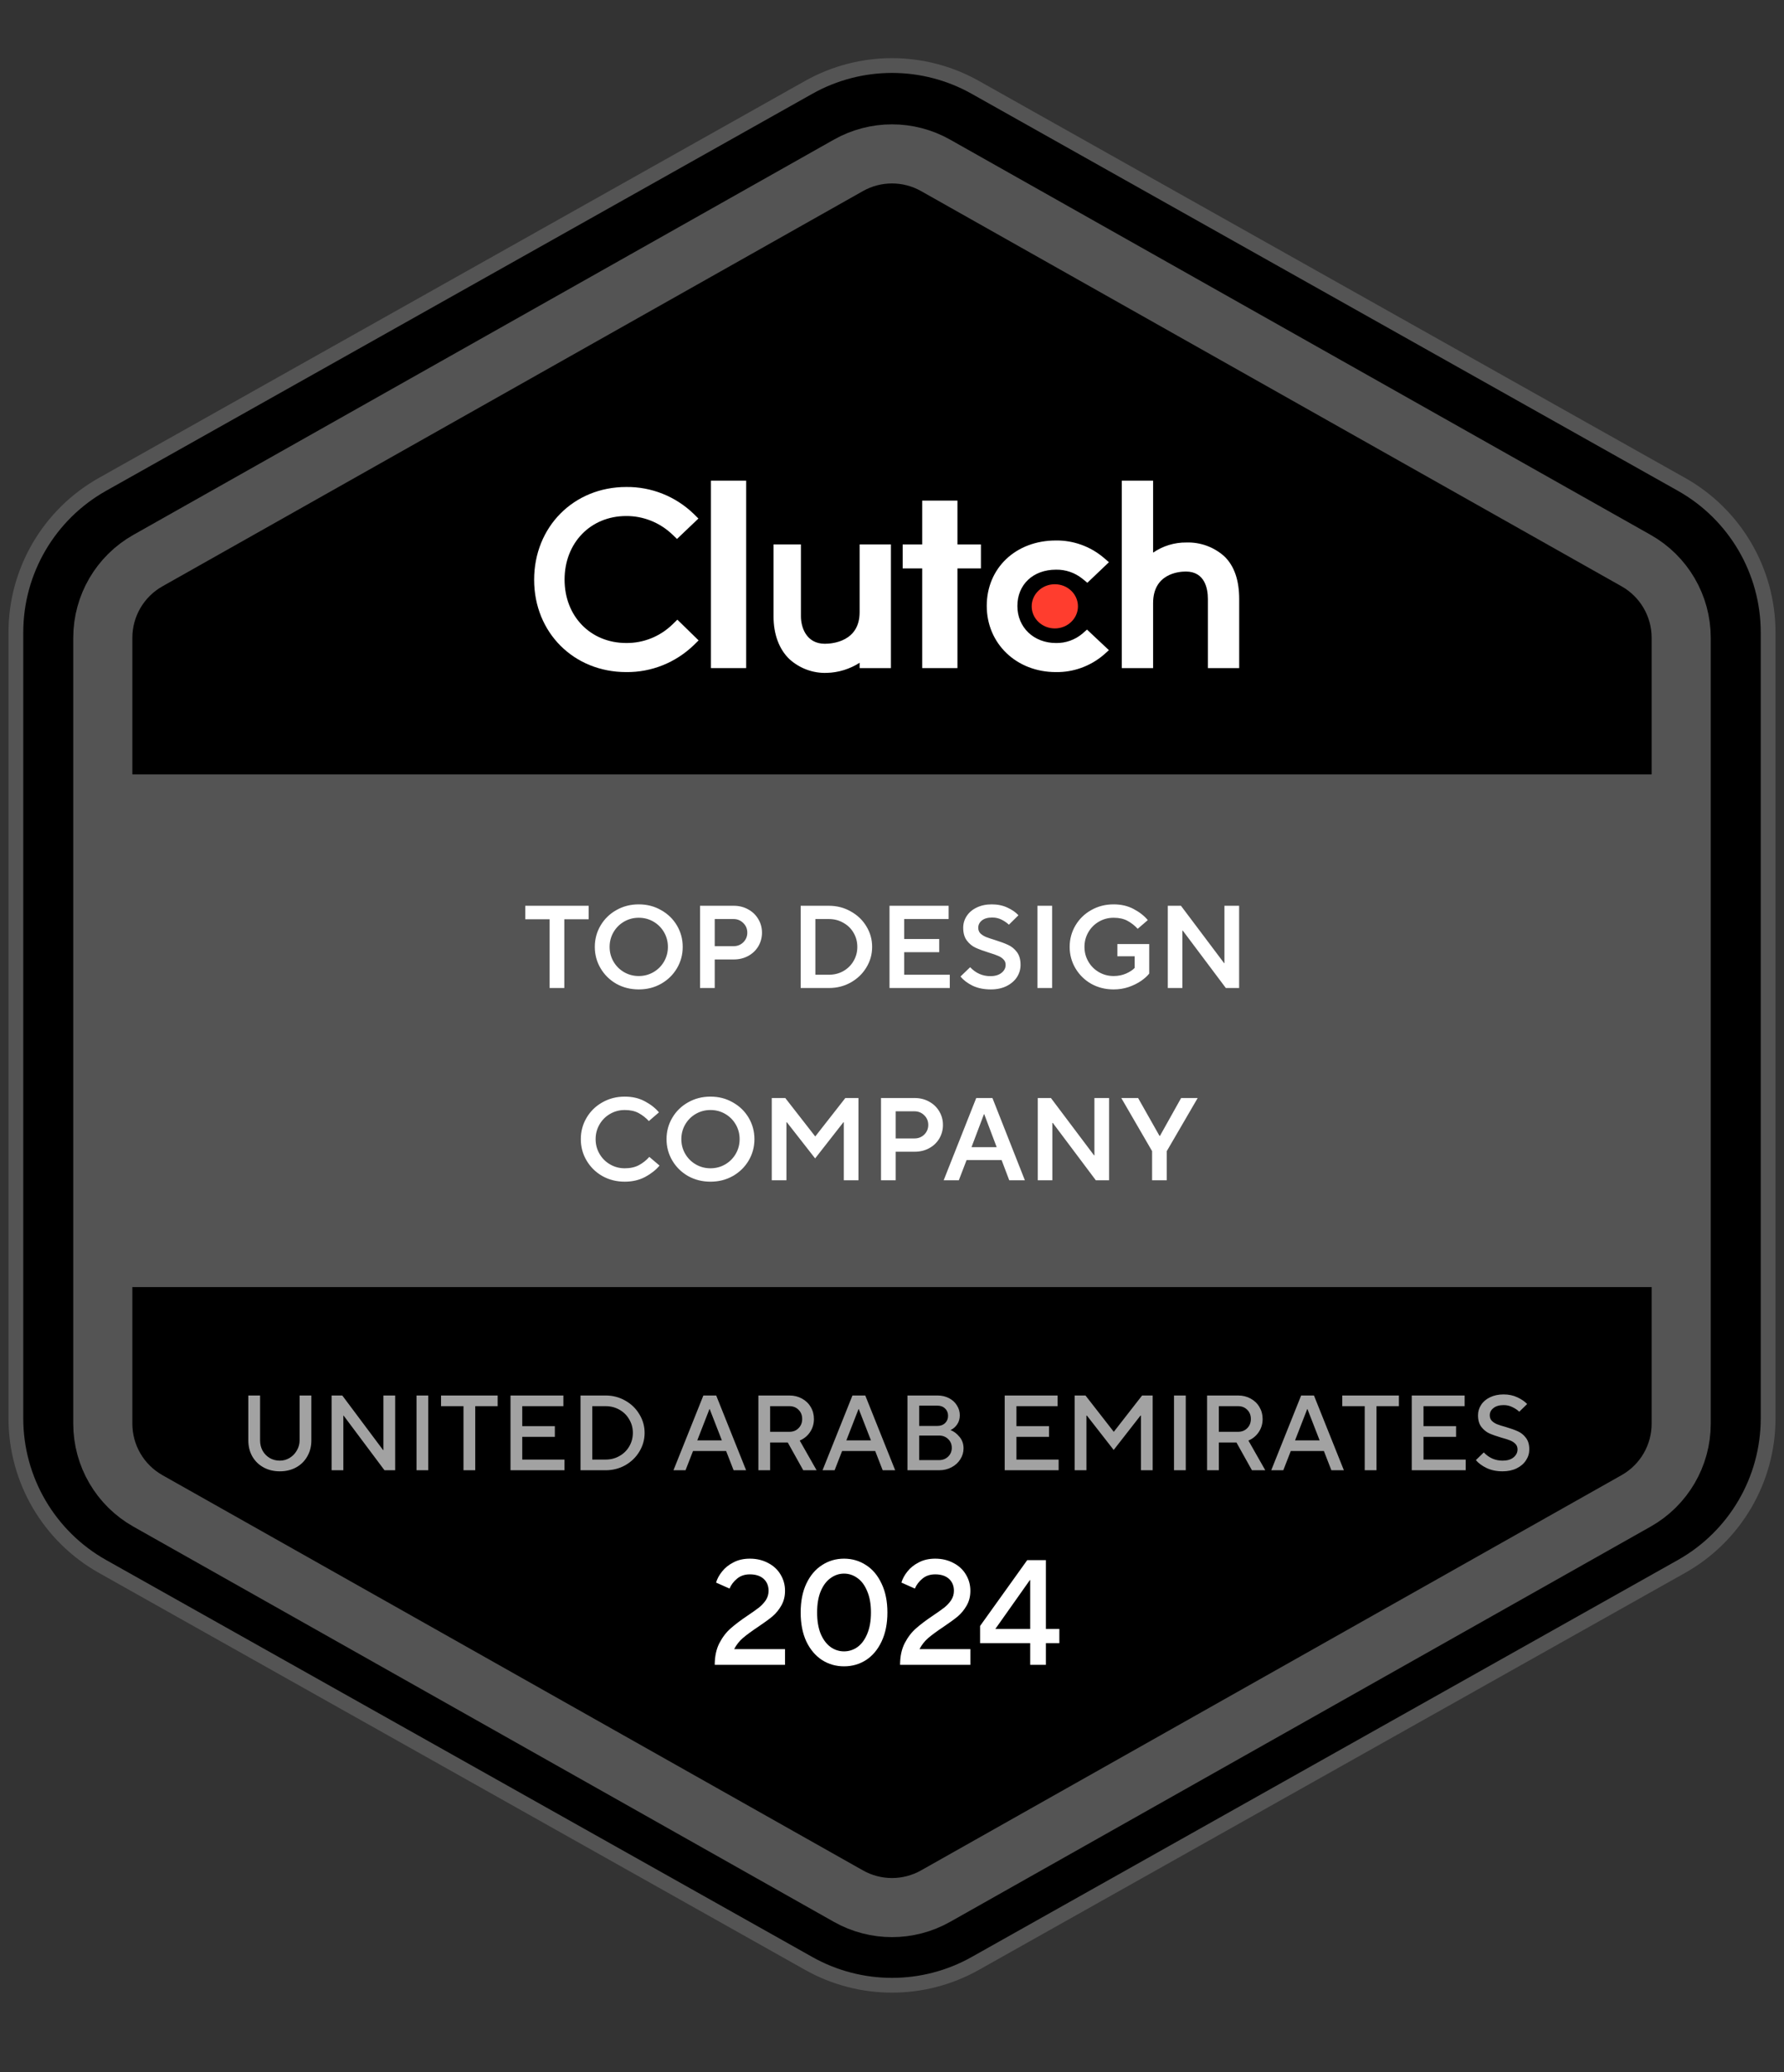
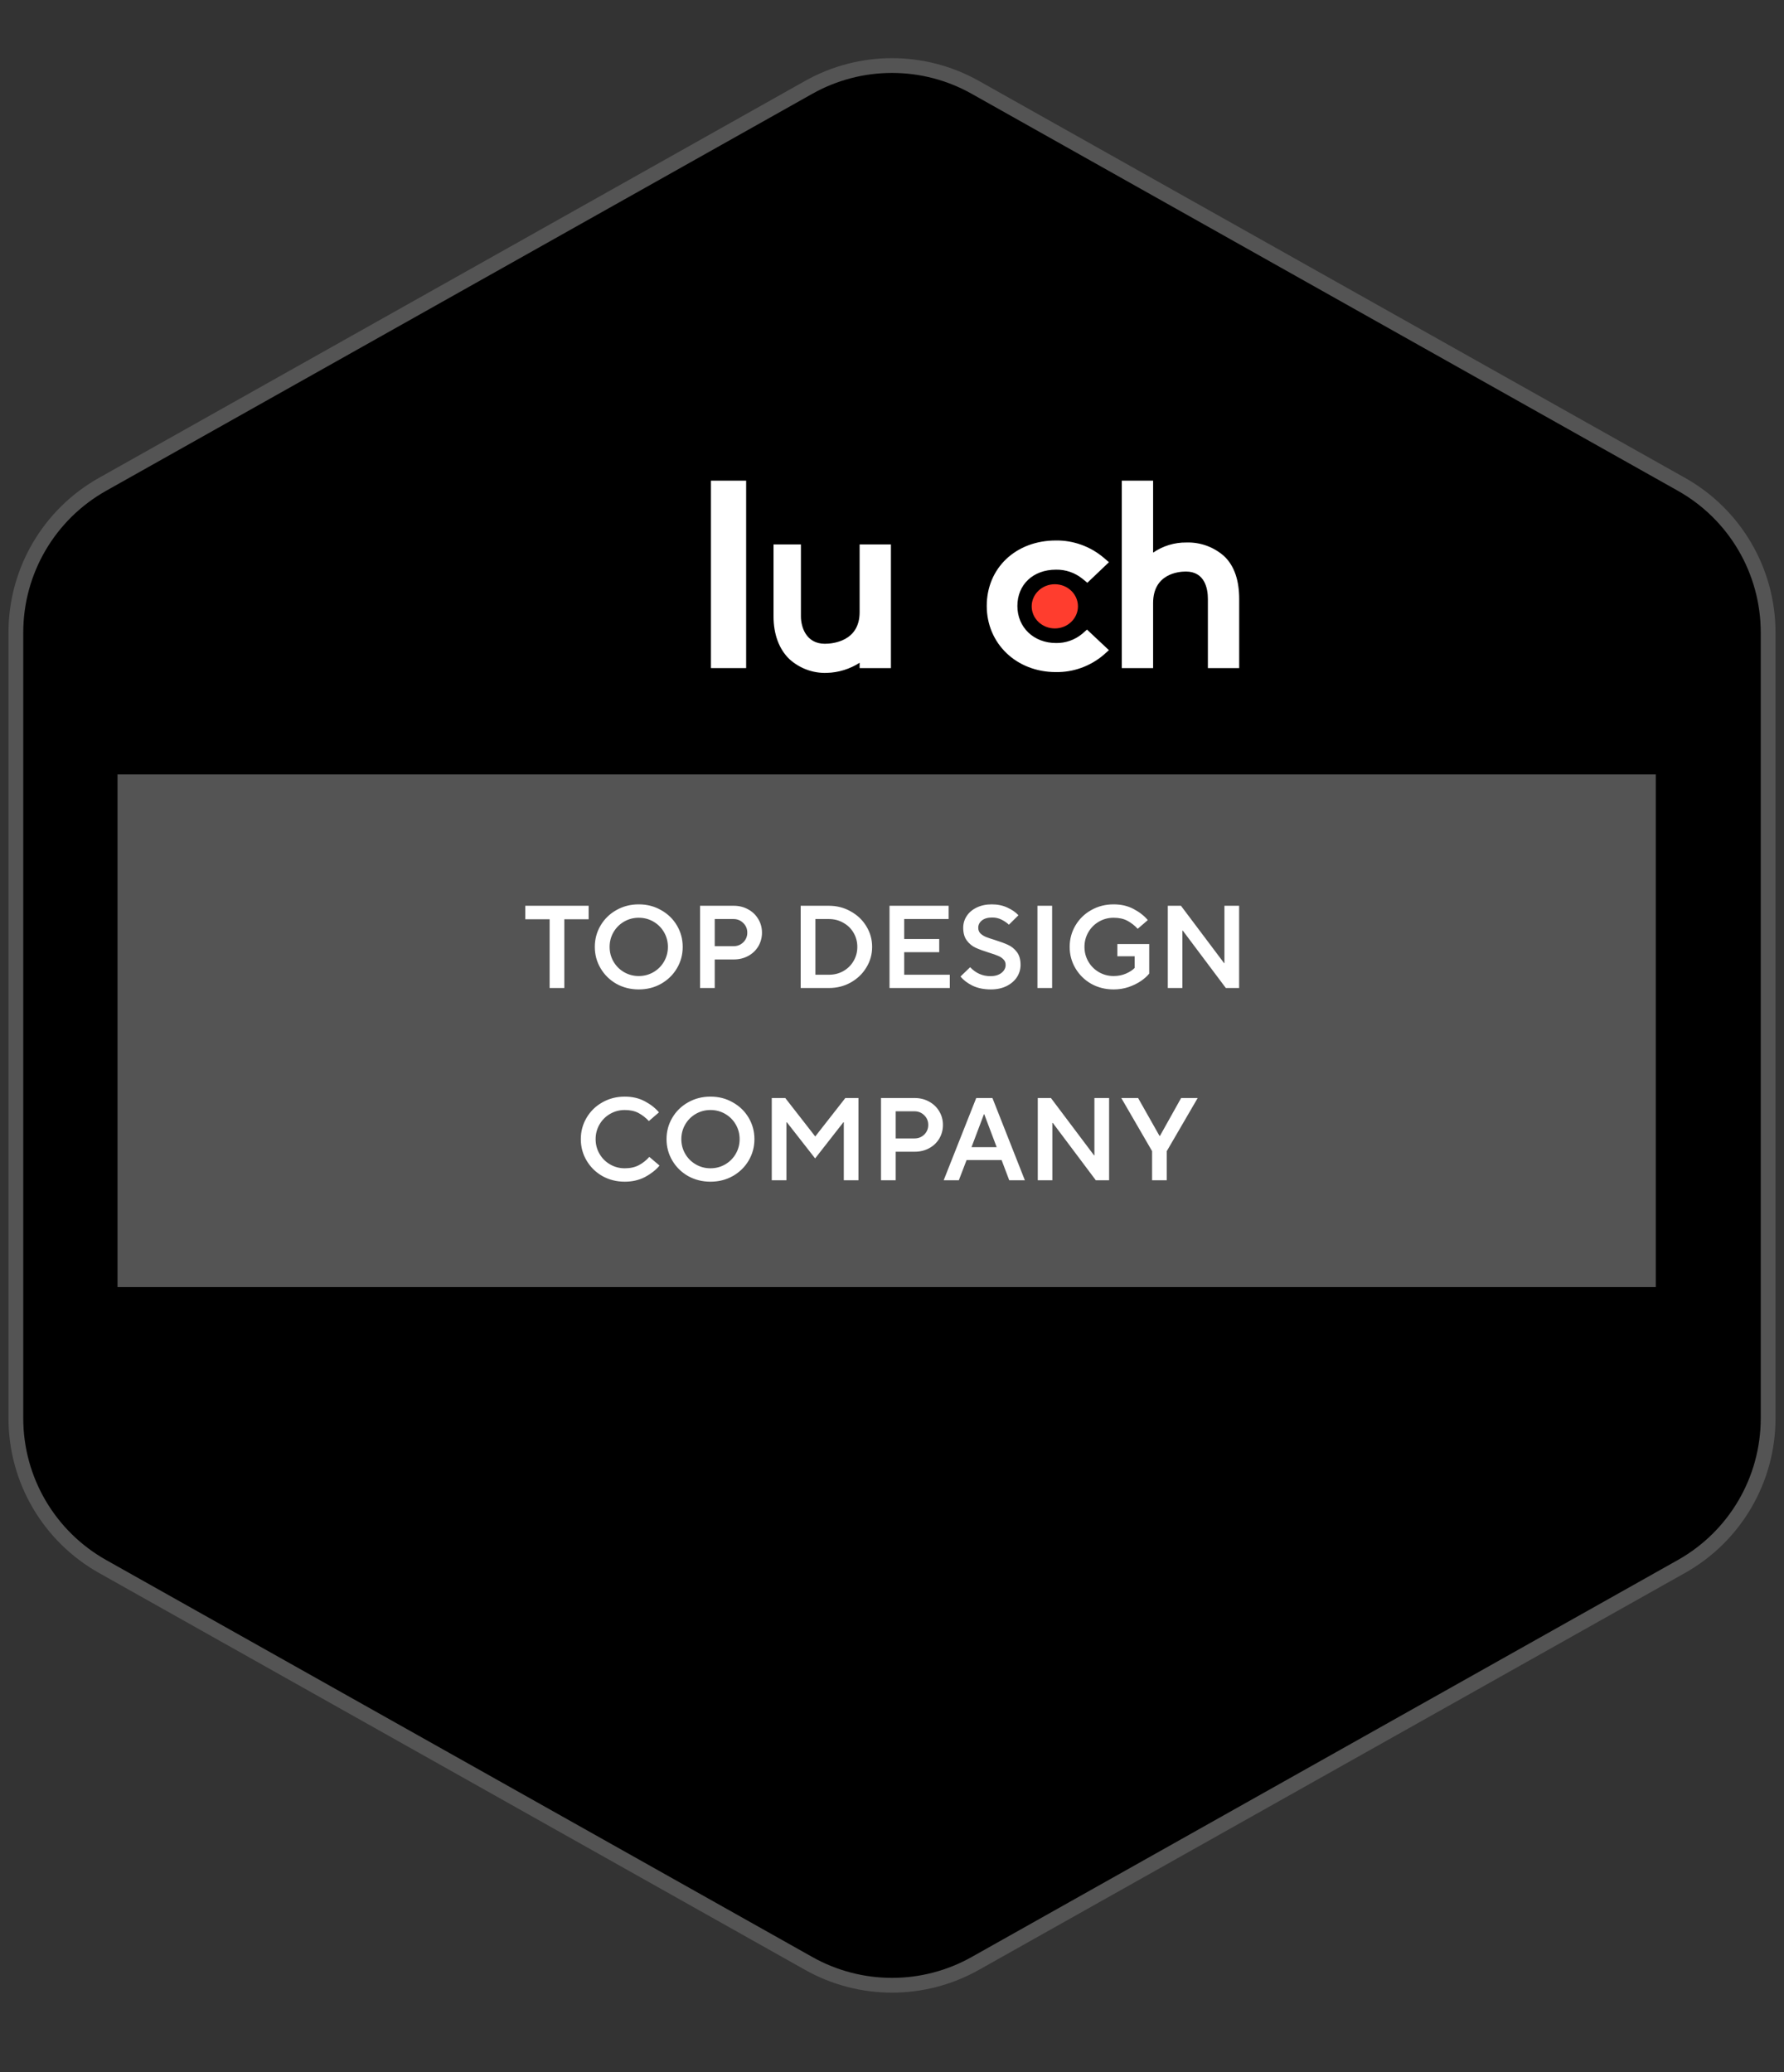
<svg xmlns="http://www.w3.org/2000/svg" width="167" height="194" viewBox="0 0 167 194" fill="none">
  <rect x="0" y="0" width="167" height="194" fill="#333333" stroke="none" />
  <path d="M75.704 8.178C80.545 5.456 86.455 5.456 91.296 8.178L157.402 45.345C162.413 48.162 165.514 53.463 165.514 59.212V132.79C165.514 138.539 162.413 143.84 157.402 146.657L91.296 183.824C86.455 186.546 80.545 186.546 75.704 183.824L9.598 146.657C4.587 143.84 1.486 138.539 1.486 132.79V59.212C1.486 53.463 4.587 48.162 9.598 45.345L75.704 8.178Z" fill="black" stroke="#545454" stroke-width="1.383" />
  <path d="M69.847 45.001H66.551V62.55H69.847V45.001Z" fill="white" />
  <path d="M80.469 57.322C80.469 60.055 77.93 60.272 77.219 60.272C75.44 60.272 74.974 58.674 74.974 57.711V50.975H72.41V57.696C72.41 59.391 72.934 60.791 73.908 61.721C74.867 62.584 76.112 63.042 77.392 62.998C78.483 62.97 79.546 62.642 80.469 62.049V62.55H83.399V50.975H80.469V57.322Z" fill="white" />
-   <path d="M89.626 46.868H86.329V50.975H84.498V53.216H86.329V62.55H89.626V53.216H91.824V50.975H89.626V46.868Z" fill="white" />
  <path d="M101.315 59.332C100.622 59.908 99.752 60.217 98.857 60.202C96.769 60.202 95.237 58.741 95.237 56.736C95.237 54.731 96.702 53.334 98.857 53.334C99.755 53.318 100.63 53.62 101.333 54.189L101.787 54.562L103.808 52.636L103.302 52.203C102.048 51.148 100.464 50.58 98.838 50.602C95.091 50.602 92.369 53.182 92.369 56.725C92.369 60.268 95.157 62.923 98.838 62.923C100.472 62.95 102.062 62.376 103.317 61.307L103.804 60.87L101.753 58.943L101.314 59.332H101.315Z" fill="white" />
  <path d="M114.587 52.065C113.61 51.203 112.351 50.748 111.06 50.791C109.95 50.777 108.863 51.108 107.942 51.74V45.001H105.012V62.55H107.942V56.464C107.942 53.731 110.297 53.51 111.008 53.51C112.788 53.51 113.07 55.111 113.07 56.075V62.55H116.001V56.09C116.001 54.395 115.576 52.998 114.587 52.065Z" fill="white" />
  <path d="M98.741 58.835C99.937 58.835 100.907 57.909 100.907 56.767C100.907 55.624 99.937 54.698 98.741 54.698C97.546 54.698 96.576 55.624 96.576 56.767C96.576 57.909 97.546 58.835 98.741 58.835Z" fill="#FF3D2E" />
-   <path d="M62.934 58.476C61.77 59.599 60.222 60.218 58.619 60.2C55.279 60.2 52.85 57.699 52.85 54.264C52.85 50.829 55.279 48.312 58.619 48.312C60.213 48.303 61.751 48.916 62.919 50.022L63.374 50.459L65.378 48.548L64.938 48.111C63.233 46.467 60.966 45.565 58.619 45.594C53.7 45.594 50 49.328 50 54.279C50 59.23 53.715 62.923 58.619 62.923C60.974 62.951 63.248 62.041 64.956 60.389L65.395 59.956L63.407 58.014L62.934 58.477V58.476Z" fill="white" />
-   <path d="M79.421 15.48C81.953 14.051 85.047 14.051 87.579 15.48L153.156 52.485C155.764 53.956 157.377 56.719 157.377 59.713V133.289C157.377 136.283 155.764 139.046 153.156 140.517L87.579 177.522C85.047 178.951 81.953 178.951 79.421 177.522L13.844 140.517C11.236 139.046 9.623 136.283 9.623 133.289V59.713C9.623 56.719 11.236 53.956 13.844 52.485L79.421 15.48Z" stroke="#545454" stroke-width="5.533" />
  <rect width="144" height="48" transform="translate(11 72.501)" fill="#545454" />
  <path d="M52.825 92.501H51.45V86.066H49.173V84.801H55.102V86.066H52.825V92.501ZM59.794 92.633C59.024 92.633 58.324 92.457 57.693 92.105C57.07 91.746 56.579 91.262 56.219 90.653C55.86 90.044 55.68 89.377 55.68 88.651C55.68 87.925 55.86 87.258 56.219 86.649C56.579 86.04 57.07 85.56 57.693 85.208C58.324 84.849 59.024 84.669 59.794 84.669C60.564 84.669 61.261 84.849 61.884 85.208C62.515 85.56 63.01 86.04 63.369 86.649C63.729 87.258 63.908 87.925 63.908 88.651C63.908 89.377 63.729 90.044 63.369 90.653C63.01 91.262 62.515 91.746 61.884 92.105C61.261 92.457 60.564 92.633 59.794 92.633ZM59.794 91.379C60.293 91.379 60.751 91.258 61.169 91.016C61.587 90.774 61.917 90.444 62.159 90.026C62.401 89.608 62.522 89.15 62.522 88.651C62.522 88.152 62.401 87.694 62.159 87.276C61.917 86.858 61.587 86.528 61.169 86.286C60.751 86.044 60.293 85.923 59.794 85.923C59.296 85.923 58.837 86.044 58.419 86.286C58.001 86.528 57.671 86.858 57.429 87.276C57.187 87.694 57.066 88.152 57.066 88.651C57.066 89.15 57.187 89.608 57.429 90.026C57.671 90.444 58.001 90.774 58.419 91.016C58.837 91.258 59.296 91.379 59.794 91.379ZM65.531 92.501V84.801H68.689C69.187 84.801 69.638 84.915 70.041 85.142C70.445 85.362 70.76 85.666 70.987 86.055C71.215 86.436 71.329 86.858 71.329 87.32C71.329 87.782 71.215 88.207 70.987 88.596C70.76 88.977 70.445 89.278 70.041 89.498C69.638 89.718 69.187 89.828 68.689 89.828H66.906V92.501H65.531ZM68.666 88.585C69.026 88.585 69.33 88.464 69.579 88.222C69.829 87.973 69.954 87.672 69.954 87.32C69.954 86.961 69.829 86.66 69.579 86.418C69.33 86.169 69.026 86.044 68.666 86.044H66.906V88.585H68.666ZM74.952 92.501V84.801H77.592C78.34 84.801 79.022 84.977 79.638 85.329C80.262 85.674 80.749 86.139 81.101 86.726C81.461 87.313 81.64 87.954 81.64 88.651C81.64 89.348 81.461 89.989 81.101 90.576C80.749 91.163 80.262 91.632 79.638 91.984C79.022 92.329 78.34 92.501 77.592 92.501H74.952ZM77.592 91.258C78.091 91.258 78.542 91.144 78.945 90.917C79.356 90.682 79.675 90.367 79.902 89.971C80.137 89.575 80.254 89.135 80.254 88.651C80.254 88.167 80.137 87.727 79.902 87.331C79.675 86.935 79.356 86.623 78.945 86.396C78.542 86.161 78.091 86.044 77.592 86.044H76.327V91.258H77.592ZM88.91 92.501H83.267V84.801H88.8V86.044H84.642V87.914H87.92V89.146H84.642V91.258H88.91V92.501ZM92.751 92.633C92.098 92.633 91.526 92.516 91.035 92.281C90.551 92.039 90.177 91.753 89.913 91.423L90.815 90.554C91.343 91.111 91.974 91.39 92.707 91.39C93.147 91.39 93.495 91.287 93.752 91.082C94.008 90.877 94.137 90.627 94.137 90.334C94.137 90.121 94.067 89.949 93.928 89.817C93.796 89.678 93.627 89.568 93.422 89.487C93.224 89.399 92.942 89.3 92.575 89.19C92.061 89.029 91.644 88.875 91.321 88.728C91.005 88.581 90.734 88.358 90.507 88.057C90.279 87.756 90.166 87.357 90.166 86.858C90.166 86.455 90.276 86.088 90.496 85.758C90.716 85.421 91.028 85.157 91.431 84.966C91.841 84.768 92.311 84.669 92.839 84.669C93.389 84.669 93.88 84.772 94.313 84.977C94.753 85.182 95.094 85.421 95.336 85.692L94.445 86.572C94.247 86.389 94.016 86.231 93.752 86.099C93.488 85.967 93.198 85.901 92.883 85.901C92.465 85.901 92.142 85.993 91.915 86.176C91.688 86.359 91.574 86.587 91.574 86.858C91.574 87.071 91.64 87.247 91.772 87.386C91.911 87.518 92.08 87.628 92.278 87.716C92.483 87.797 92.766 87.892 93.125 88.002C93.638 88.163 94.052 88.317 94.368 88.464C94.691 88.611 94.966 88.834 95.193 89.135C95.42 89.436 95.534 89.835 95.534 90.334C95.534 90.752 95.42 91.137 95.193 91.489C94.966 91.834 94.639 92.112 94.214 92.325C93.796 92.53 93.308 92.633 92.751 92.633ZM98.489 92.501H97.114V84.801H98.489V92.501ZM104.245 92.633C103.475 92.633 102.775 92.457 102.144 92.105C101.521 91.746 101.03 91.262 100.67 90.653C100.311 90.044 100.131 89.377 100.131 88.651C100.131 87.925 100.311 87.258 100.67 86.649C101.03 86.04 101.521 85.56 102.144 85.208C102.775 84.849 103.475 84.669 104.245 84.669C104.957 84.669 105.584 84.816 106.126 85.109C106.669 85.395 107.109 85.74 107.446 86.143L106.5 86.957C106.214 86.649 105.895 86.4 105.543 86.209C105.191 86.018 104.759 85.923 104.245 85.923C103.747 85.923 103.288 86.044 102.87 86.286C102.452 86.528 102.122 86.858 101.88 87.276C101.638 87.694 101.517 88.152 101.517 88.651C101.517 89.15 101.638 89.608 101.88 90.026C102.122 90.444 102.452 90.774 102.87 91.016C103.288 91.258 103.747 91.379 104.245 91.379C104.671 91.379 105.059 91.302 105.411 91.148C105.771 90.987 106.038 90.811 106.214 90.62V89.531H104.597V88.387H107.578V91.148C107.395 91.383 107.138 91.614 106.808 91.841C106.478 92.068 106.09 92.259 105.642 92.413C105.202 92.56 104.737 92.633 104.245 92.633ZM110.681 92.501H109.317V84.801H110.549L114.586 90.169H114.619V84.801H115.994V92.501H114.751L110.725 87.133H110.681V92.501ZM58.484 110.633C57.714 110.633 57.013 110.457 56.383 110.105C55.759 109.746 55.268 109.262 54.909 108.653C54.549 108.044 54.37 107.377 54.37 106.651C54.37 105.925 54.549 105.258 54.909 104.649C55.268 104.04 55.759 103.56 56.383 103.208C57.013 102.849 57.714 102.669 58.484 102.669C59.195 102.669 59.822 102.816 60.365 103.109C60.907 103.395 61.347 103.74 61.685 104.143L60.739 104.957C60.453 104.649 60.134 104.4 59.782 104.209C59.43 104.018 58.997 103.923 58.484 103.923C57.985 103.923 57.527 104.044 57.109 104.286C56.691 104.528 56.361 104.858 56.119 105.276C55.877 105.694 55.756 106.152 55.756 106.651C55.756 107.15 55.877 107.608 56.119 108.026C56.361 108.444 56.691 108.774 57.109 109.016C57.527 109.258 57.985 109.379 58.484 109.379C59.004 109.379 59.448 109.28 59.815 109.082C60.181 108.884 60.504 108.627 60.783 108.312L61.74 109.126C61.395 109.537 60.944 109.892 60.387 110.193C59.829 110.486 59.195 110.633 58.484 110.633ZM66.508 110.633C65.738 110.633 65.038 110.457 64.407 110.105C63.784 109.746 63.292 109.262 62.933 108.653C62.574 108.044 62.394 107.377 62.394 106.651C62.394 105.925 62.574 105.258 62.933 104.649C63.292 104.04 63.784 103.56 64.407 103.208C65.038 102.849 65.738 102.669 66.508 102.669C67.278 102.669 67.975 102.849 68.598 103.208C69.229 103.56 69.724 104.04 70.083 104.649C70.442 105.258 70.622 105.925 70.622 106.651C70.622 107.377 70.442 108.044 70.083 108.653C69.724 109.262 69.229 109.746 68.598 110.105C67.975 110.457 67.278 110.633 66.508 110.633ZM66.508 109.379C67.007 109.379 67.465 109.258 67.883 109.016C68.301 108.774 68.631 108.444 68.873 108.026C69.115 107.608 69.236 107.15 69.236 106.651C69.236 106.152 69.115 105.694 68.873 105.276C68.631 104.858 68.301 104.528 67.883 104.286C67.465 104.044 67.007 103.923 66.508 103.923C66.01 103.923 65.551 104.044 65.133 104.286C64.715 104.528 64.385 104.858 64.143 105.276C63.901 105.694 63.78 106.152 63.78 106.651C63.78 107.15 63.901 107.608 64.143 108.026C64.385 108.444 64.715 108.774 65.133 109.016C65.551 109.258 66.01 109.379 66.508 109.379ZM73.62 110.501H72.245V102.801H73.51L76.304 106.387H76.326L79.131 102.801H80.363V110.501H78.988V105.078H78.944L76.304 108.455L73.664 105.078H73.62V110.501ZM82.472 110.501V102.801H85.629C86.128 102.801 86.579 102.915 86.982 103.142C87.385 103.362 87.701 103.666 87.928 104.055C88.155 104.436 88.269 104.858 88.269 105.32C88.269 105.782 88.155 106.207 87.928 106.596C87.701 106.977 87.385 107.278 86.982 107.498C86.579 107.718 86.128 107.828 85.629 107.828H83.847V110.501H82.472ZM85.607 106.585C85.966 106.585 86.271 106.464 86.52 106.222C86.769 105.973 86.894 105.672 86.894 105.32C86.894 104.961 86.769 104.66 86.52 104.418C86.271 104.169 85.966 104.044 85.607 104.044H83.847V106.585H85.607ZM89.756 110.501H88.337L91.384 102.801H92.902L95.938 110.501H94.475L93.76 108.609H90.482L89.756 110.501ZM92.11 104.308L90.944 107.399H93.298L92.132 104.308H92.11ZM98.51 110.501H97.146V102.801H98.378L102.415 108.169H102.448V102.801H103.823V110.501H102.58L98.554 105.133H98.51V110.501ZM109.222 110.501H107.847V107.773L104.965 102.801H106.538L108.54 106.343H108.584L110.564 102.801H112.115L109.222 107.773V110.501Z" fill="white" />
-   <path d="M26.196 137.75C25.622 137.75 25.112 137.627 24.666 137.38C24.219 137.133 23.869 136.79 23.616 136.35C23.369 135.91 23.246 135.41 23.246 134.85V130.65H24.346V134.85C24.346 135.21 24.426 135.537 24.586 135.83C24.752 136.117 24.976 136.343 25.256 136.51C25.536 136.67 25.849 136.75 26.196 136.75C26.522 136.75 26.826 136.667 27.106 136.5C27.392 136.327 27.619 136.093 27.786 135.8C27.959 135.507 28.046 135.19 28.046 134.85V130.65H29.146V134.85C29.146 135.41 29.019 135.91 28.766 136.35C28.519 136.79 28.172 137.133 27.726 137.38C27.279 137.627 26.769 137.75 26.196 137.75ZM32.141 137.65H31.041V130.65H32.041L35.861 135.76H35.891V130.65H36.991V137.65H35.991L32.171 132.54H32.141V137.65ZM40.09 137.65H38.99V130.65H40.09V137.65ZM44.486 137.65H43.386V131.65H41.286V130.65H46.586V131.65H44.486V137.65ZM52.839 137.65H47.789V130.65H52.739V131.65H48.889V133.52H51.939V134.52H48.889V136.65H52.839V137.65ZM54.342 137.65V130.65H56.692C57.358 130.65 57.972 130.81 58.532 131.13C59.092 131.443 59.532 131.87 59.852 132.41C60.178 132.943 60.342 133.523 60.342 134.15C60.342 134.777 60.178 135.36 59.852 135.9C59.532 136.433 59.092 136.86 58.532 137.18C57.972 137.493 57.358 137.65 56.692 137.65H54.342ZM56.692 136.65C57.165 136.65 57.595 136.54 57.982 136.32C58.375 136.1 58.682 135.8 58.902 135.42C59.129 135.033 59.242 134.61 59.242 134.15C59.242 133.69 59.129 133.27 58.902 132.89C58.682 132.503 58.375 132.2 57.982 131.98C57.595 131.76 57.165 131.65 56.692 131.65H55.442V136.65H56.692ZM64.173 137.65H63.043L65.843 130.65H67.043L69.843 137.65H68.673L67.973 135.85H64.873L64.173 137.65ZM66.413 131.92L65.273 134.85H67.573L66.433 131.92H66.413ZM76.442 137.65H75.192L73.742 135.05H72.092V137.65H70.992V130.65H73.892C74.332 130.65 74.725 130.747 75.072 130.94C75.425 131.133 75.699 131.397 75.892 131.73C76.092 132.063 76.192 132.437 76.192 132.85C76.192 133.303 76.072 133.71 75.832 134.07C75.592 134.43 75.269 134.697 74.862 134.87L76.442 137.65ZM72.092 131.65V134.05H73.892C74.246 134.05 74.532 133.937 74.752 133.71C74.979 133.483 75.092 133.197 75.092 132.85C75.092 132.497 74.979 132.21 74.752 131.99C74.532 131.763 74.246 131.65 73.892 131.65H72.092ZM78.128 137.65H76.998L79.798 130.65H80.998L83.798 137.65H82.628L81.928 135.85H78.828L78.128 137.65ZM80.368 131.92L79.228 134.85H81.528L80.388 131.92H80.368ZM84.947 137.65V130.65H87.747C88.154 130.65 88.517 130.733 88.837 130.9C89.157 131.067 89.404 131.293 89.577 131.58C89.757 131.86 89.847 132.167 89.847 132.5C89.847 132.827 89.764 133.113 89.597 133.36C89.431 133.6 89.224 133.777 88.977 133.89C89.284 134.003 89.564 134.213 89.817 134.52C90.071 134.82 90.197 135.18 90.197 135.6C90.197 135.967 90.097 136.307 89.897 136.62C89.704 136.933 89.431 137.183 89.077 137.37C88.731 137.557 88.337 137.65 87.897 137.65H84.947ZM87.747 133.5C88.047 133.5 88.287 133.413 88.467 133.24C88.654 133.06 88.747 132.83 88.747 132.55C88.747 132.27 88.654 132.043 88.467 131.87C88.287 131.69 88.047 131.6 87.747 131.6H86.047V133.5H87.747ZM87.897 136.7C88.244 136.7 88.531 136.59 88.757 136.37C88.984 136.15 89.097 135.877 89.097 135.55C89.097 135.223 88.984 134.95 88.757 134.73C88.531 134.51 88.244 134.4 87.897 134.4H86.047V136.7H87.897ZM99.099 137.65H94.049V130.65H98.999V131.65H95.149V133.52H98.199V134.52H95.149V136.65H99.099V137.65ZM101.702 137.65H100.602V130.65H101.612L104.252 134.04H104.272L106.912 130.65H107.902V137.65H106.802V132.53H106.762L104.252 135.75L101.742 132.53H101.702V137.65ZM110.998 137.65H109.898V130.65H110.998V137.65ZM118.444 137.65H117.194L115.744 135.05H114.094V137.65H112.994V130.65H115.894C116.334 130.65 116.727 130.747 117.074 130.94C117.427 131.133 117.701 131.397 117.894 131.73C118.094 132.063 118.194 132.437 118.194 132.85C118.194 133.303 118.074 133.71 117.834 134.07C117.594 134.43 117.271 134.697 116.864 134.87L118.444 137.65ZM114.094 131.65V134.05H115.894C116.247 134.05 116.534 133.937 116.754 133.71C116.981 133.483 117.094 133.197 117.094 132.85C117.094 132.497 116.981 132.21 116.754 131.99C116.534 131.763 116.247 131.65 115.894 131.65H114.094ZM120.13 137.65H119L121.8 130.65H123L125.8 137.65H124.63L123.93 135.85H120.83L120.13 137.65ZM122.37 131.92L121.23 134.85H123.53L122.39 131.92H122.37ZM128.851 137.65H127.751V131.65H125.651V130.65H130.951V131.65H128.851V137.65ZM137.204 137.65H132.154V130.65H137.104V131.65H133.254V133.52H136.304V134.52H133.254V136.65H137.204V137.65ZM140.657 137.75C140.09 137.75 139.59 137.647 139.157 137.44C138.73 137.233 138.397 136.987 138.157 136.7L138.897 135.98C139.384 136.493 139.97 136.75 140.657 136.75C141.09 136.75 141.43 136.65 141.677 136.45C141.93 136.243 142.057 135.993 142.057 135.7C142.057 135.487 141.99 135.313 141.857 135.18C141.73 135.047 141.567 134.94 141.367 134.86C141.174 134.78 140.904 134.693 140.557 134.6C140.084 134.46 139.704 134.327 139.417 134.2C139.13 134.067 138.88 133.863 138.667 133.59C138.46 133.317 138.357 132.953 138.357 132.5C138.357 132.147 138.454 131.823 138.647 131.53C138.84 131.23 139.117 130.993 139.477 130.82C139.844 130.64 140.27 130.55 140.757 130.55C141.23 130.55 141.657 130.64 142.037 130.82C142.424 131 142.73 131.21 142.957 131.45L142.217 132.17C142.044 132.003 141.83 131.86 141.577 131.74C141.33 131.613 141.057 131.55 140.757 131.55C140.35 131.55 140.03 131.643 139.797 131.83C139.57 132.01 139.457 132.233 139.457 132.5C139.457 132.713 139.52 132.887 139.647 133.02C139.78 133.153 139.944 133.26 140.137 133.34C140.337 133.42 140.61 133.507 140.957 133.6C141.43 133.74 141.81 133.877 142.097 134.01C142.384 134.137 142.63 134.337 142.837 134.61C143.05 134.883 143.157 135.247 143.157 135.7C143.157 136.067 143.054 136.407 142.847 136.72C142.647 137.033 142.357 137.283 141.977 137.47C141.597 137.657 141.157 137.75 140.657 137.75Z" fill="#A2A2A2" />
-   <path d="M66.906 155.867C66.906 155.083 67.051 154.406 67.34 153.837C67.639 153.267 67.993 152.805 68.404 152.451C68.815 152.087 69.347 151.685 70 151.247C70.457 150.939 70.812 150.687 71.064 150.491C71.316 150.285 71.526 150.057 71.694 149.805C71.862 149.543 71.946 149.254 71.946 148.937C71.946 148.47 71.792 148.097 71.484 147.817C71.176 147.537 70.747 147.397 70.196 147.397C69.711 147.397 69.309 147.532 68.992 147.803C68.675 148.064 68.441 148.372 68.292 148.727L67.032 148.167C67.135 147.812 67.321 147.467 67.592 147.131C67.863 146.785 68.217 146.501 68.656 146.277C69.095 146.043 69.608 145.927 70.196 145.927C70.831 145.927 71.4 146.062 71.904 146.333C72.408 146.594 72.795 146.953 73.066 147.411C73.346 147.868 73.486 148.377 73.486 148.937C73.486 149.459 73.369 149.921 73.136 150.323C72.912 150.715 72.637 151.051 72.31 151.331C71.983 151.601 71.535 151.928 70.966 152.311C70.378 152.703 69.907 153.048 69.552 153.347C69.207 153.645 68.931 153.995 68.726 154.397H73.486V155.867H66.906ZM79.01 156.007C78.254 156.007 77.568 155.811 76.952 155.419C76.336 155.017 75.846 154.439 75.482 153.683C75.127 152.917 74.95 152.012 74.95 150.967C74.95 149.921 75.127 149.021 75.482 148.265C75.846 147.499 76.336 146.921 76.952 146.529C77.568 146.127 78.254 145.927 79.01 145.927C79.766 145.927 80.452 146.127 81.068 146.529C81.684 146.921 82.169 147.499 82.524 148.265C82.888 149.021 83.07 149.921 83.07 150.967C83.07 152.012 82.888 152.917 82.524 153.683C82.169 154.439 81.684 155.017 81.068 155.419C80.452 155.811 79.766 156.007 79.01 156.007ZM79.01 154.607C79.467 154.607 79.887 154.471 80.27 154.201C80.653 153.921 80.956 153.51 81.18 152.969C81.413 152.418 81.53 151.751 81.53 150.967C81.53 150.183 81.413 149.52 81.18 148.979C80.956 148.428 80.653 148.017 80.27 147.747C79.887 147.467 79.467 147.327 79.01 147.327C78.553 147.327 78.133 147.467 77.75 147.747C77.367 148.017 77.059 148.428 76.826 148.979C76.602 149.52 76.49 150.183 76.49 150.967C76.49 151.751 76.602 152.418 76.826 152.969C77.059 153.51 77.367 153.921 77.75 154.201C78.133 154.471 78.553 154.607 79.01 154.607ZM84.256 155.867C84.256 155.083 84.4 154.406 84.69 153.837C84.988 153.267 85.343 152.805 85.754 152.451C86.164 152.087 86.696 151.685 87.35 151.247C87.807 150.939 88.162 150.687 88.414 150.491C88.666 150.285 88.876 150.057 89.044 149.805C89.212 149.543 89.296 149.254 89.296 148.937C89.296 148.47 89.142 148.097 88.834 147.817C88.526 147.537 88.096 147.397 87.546 147.397C87.06 147.397 86.659 147.532 86.342 147.803C86.024 148.064 85.791 148.372 85.642 148.727L84.382 148.167C84.484 147.812 84.671 147.467 84.942 147.131C85.212 146.785 85.567 146.501 86.006 146.277C86.444 146.043 86.958 145.927 87.546 145.927C88.18 145.927 88.75 146.062 89.254 146.333C89.758 146.594 90.145 146.953 90.416 147.411C90.696 147.868 90.836 148.377 90.836 148.937C90.836 149.459 90.719 149.921 90.486 150.323C90.262 150.715 89.986 151.051 89.66 151.331C89.333 151.601 88.885 151.928 88.316 152.311C87.728 152.703 87.256 153.048 86.902 153.347C86.556 153.645 86.281 153.995 86.076 154.397H90.836V155.867H84.256ZM97.906 155.867H96.436V153.837H91.746V152.227L96.156 146.067H97.906V152.507H99.166V153.837H97.906V155.867ZM96.408 147.929L93.174 152.507H96.436V147.929H96.408Z" fill="white" />
</svg>